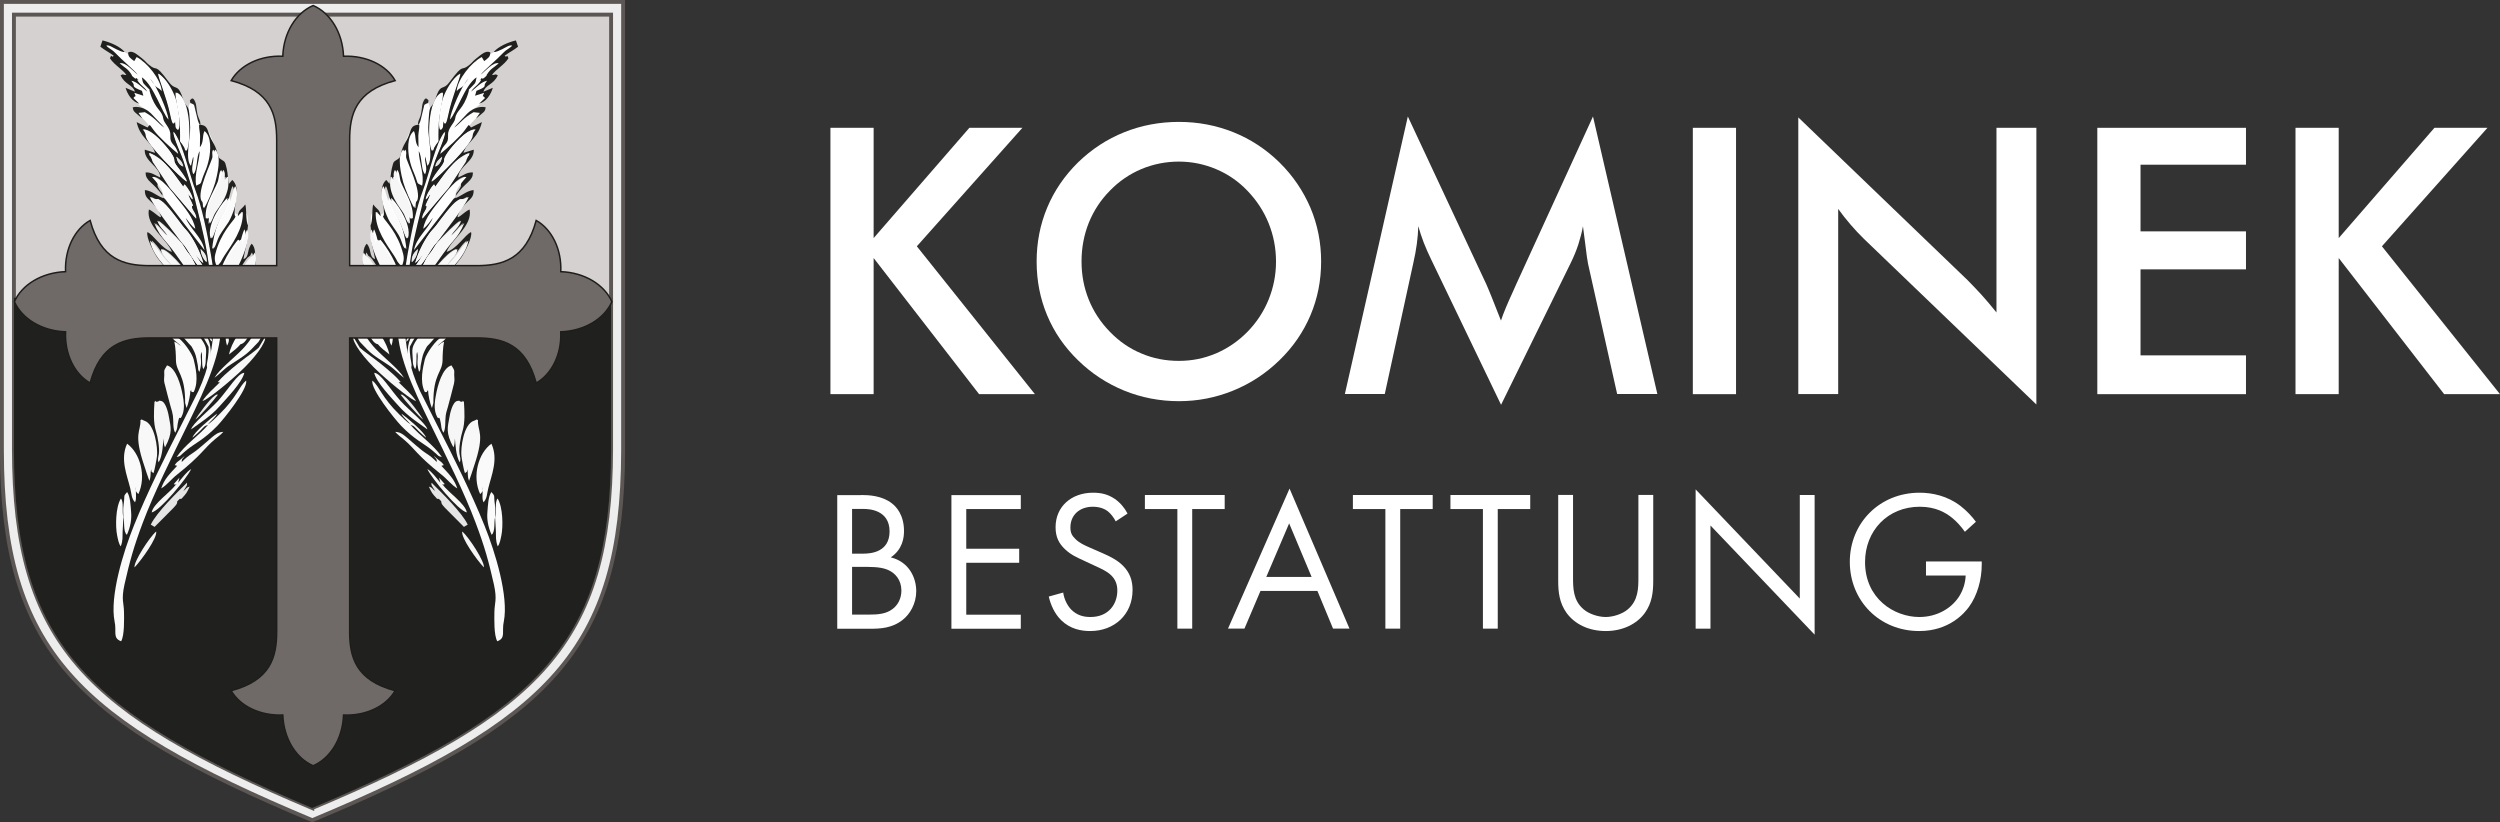
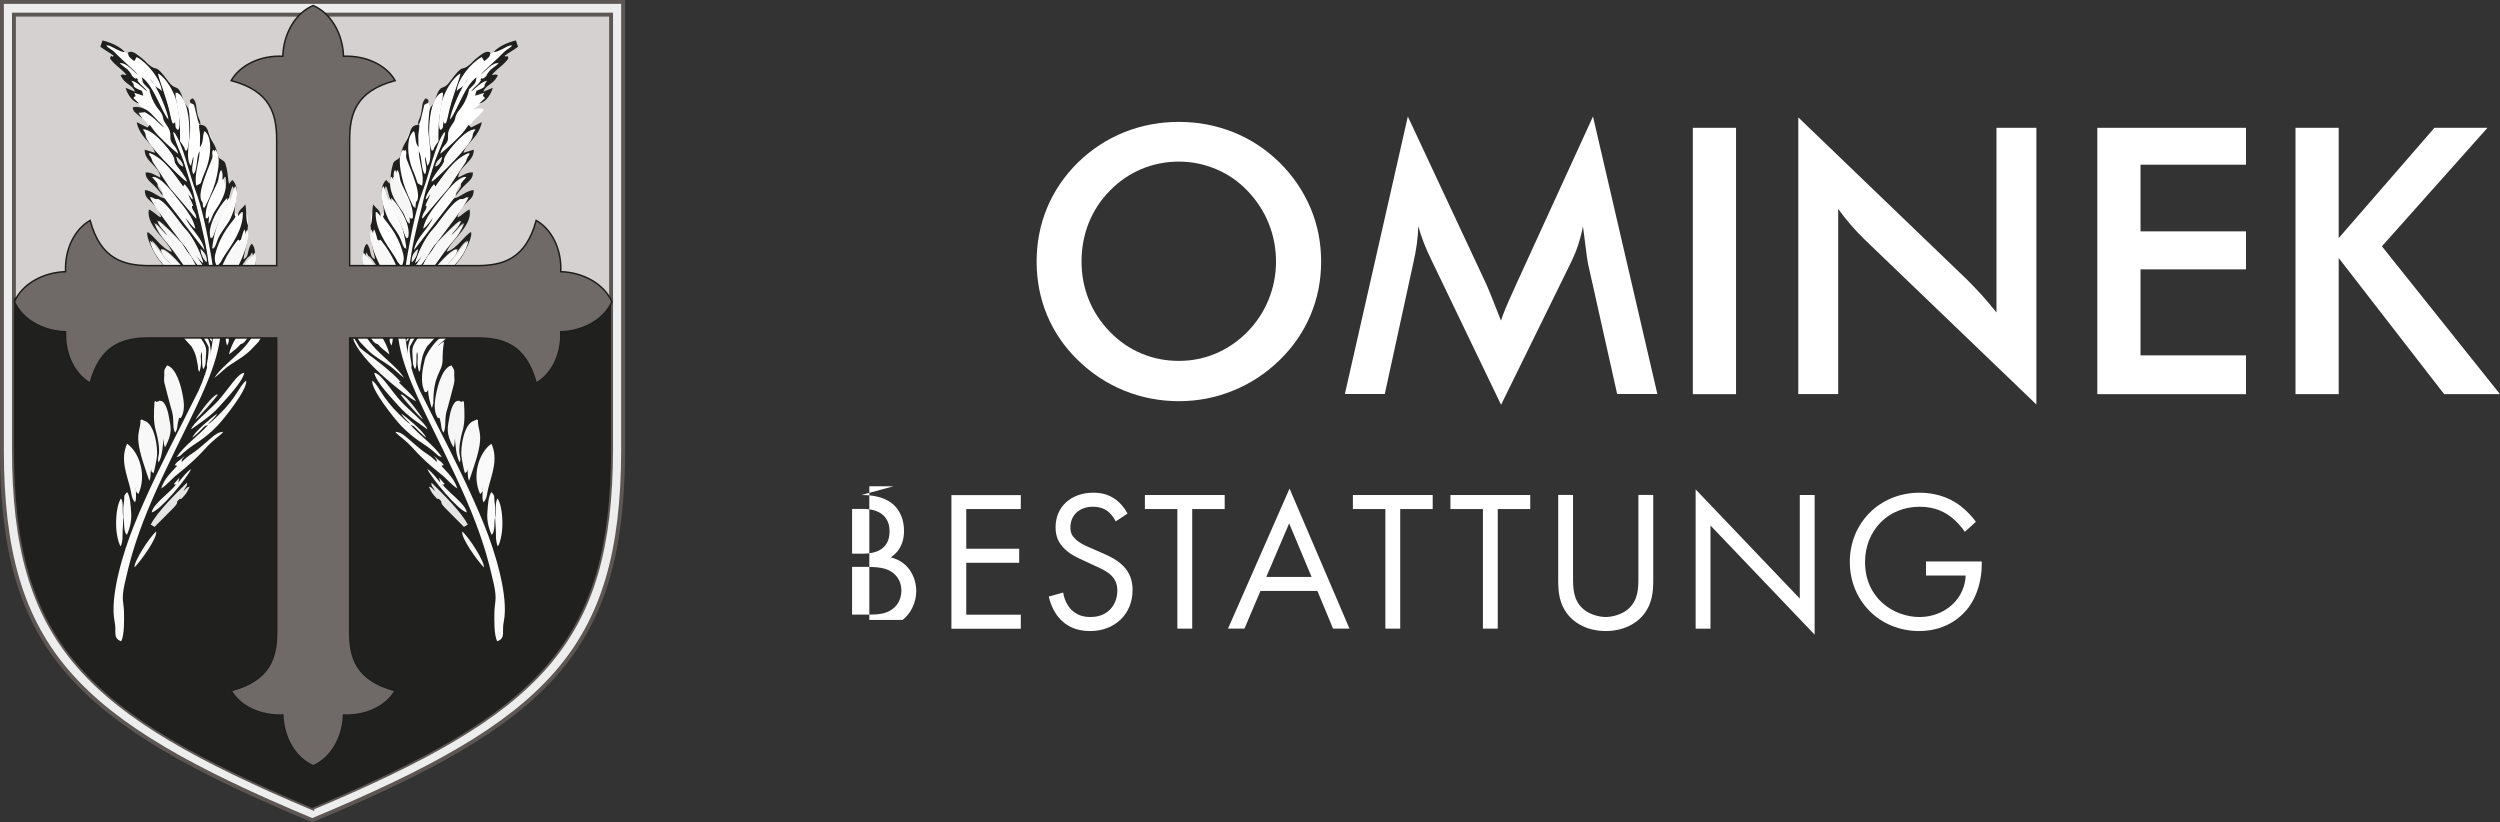
<svg xmlns="http://www.w3.org/2000/svg" id="Ebene_2" data-name="Ebene 2" viewBox="0 0 249.39 82.03">
  <rect x="0" y="0" width="249.39" height="82.03" fill="#333333" stroke="none" />
  <defs>
    <style>      .cls-1 {        fill: #ededed;      }      .cls-1, .cls-2 {        stroke: #5c5754;        stroke-miterlimit: 22.93;        stroke-width: .39px;      }      .cls-1, .cls-2, .cls-3, .cls-4, .cls-5, .cls-6, .cls-7, .cls-8, .cls-9, .cls-10, .cls-11, .cls-12, .cls-13, .cls-14, .cls-15, .cls-16 {        fill-rule: evenodd;      }      .cls-2 {        fill: #d4d1d0;      }      .cls-3 {        fill: #6f6a67;        stroke: #1d1d1b;        stroke-miterlimit: 10;        stroke-width: .15px;      }      .cls-4 {        fill: #009640;      }      .cls-4, .cls-5, .cls-6, .cls-7, .cls-8, .cls-9, .cls-10, .cls-11, .cls-12, .cls-13, .cls-14, .cls-15, .cls-16, .cls-17 {        stroke-width: 0px;      }      .cls-5 {        fill: #242422;      }      .cls-6 {        fill: #20201f;      }      .cls-7 {        fill: #272726;      }      .cls-8 {        fill: #fafafa;      }      .cls-9 {        fill: #fbfbfb;      }      .cls-10 {        fill: #e5e5e5;      }      .cls-11, .cls-17 {        fill: #fff;      }      .cls-12 {        fill: #efeeee;      }      .cls-13 {        fill: #fdfdfd;      }      .cls-14 {        fill: #ebebeb;      }      .cls-15 {        fill: #f8f8f8;      }      .cls-16 {        fill: #f6f6f6;      }    </style>
  </defs>
  <g id="Ebene_1-2" data-name="Ebene 1">
    <g>
      <path class="cls-1" d="M31.15,81.82c23.49-9.8,30.96-16.91,31.01-36.84V.19H.19v44.76c.02,19.96,7.52,27.06,30.96,36.87h0Z" />
      <path class="cls-4" d="M31.15,80.6c22.58-9.51,29.76-16.41,29.81-35.74V1.46H1.39v43.38c.02,19.36,7.23,26.25,29.76,35.77h0Z" />
      <path class="cls-2" d="M31.15,80.6c22.58-9.51,29.76-16.41,29.81-35.74V1.46H1.39v43.38c.02,19.36,7.23,26.25,29.76,35.77h0Z" />
      <path class="cls-6" d="M31.15,80.6c22.58-9.51,29.76-16.41,29.81-35.74v-15.15H1.39v15.13c.02,19.36,7.23,26.25,29.76,35.77h0Z" />
      <path class="cls-11" d="M11.59,5.66c-.41-.4-.82-.8-1.24-1.2.19-.07.39-.13.58-.2.02.02.92.66,1.74,1.08.39.2.73.15,1.04.32.44.25.46.47.51.49.42.16.9.56,1.25.88.35.31,2.01,1.75,2.51,2.43.26.36.77,1.57.82,1.33.22-1.02.44-.58.57-.34.27.53.4,2.21.93,2.27.52.07.62.74,1,1.51.38.77,1.1,4.25,1.36,4.88.27.63.32,1.16.65,1.9.33.74.82.17.99.17.17,0,.45.02.41.86-.04.84-.68,3.25-.75,3.76-.07.51-1.86.61-2.26.85-.4.24-2.64-.36-2.64-.36,0,0-1.65-3.27-2.03-3.99-.38-.72-1.38-2.43-1.38-2.43.24,0,.48-.02.72-.03,0,0-.13-1.17-.8-1.56-.67-.4-.73-.96-.11-.57.63.39,1.62.89,1.26.17-.36-.72-.98-2.24-1.1-2.72-.12-.48-.31-1.03-.59-1.81-.28-.78.15-.48-.43-1.15-.58-.66-1.51-1.28-.97-1.37.55-.08,1.27.26.62-.09-.65-.35-1.93-2.05-1.07-1.59.86.45.08-.76-.39-.99-.47-.23.06-.85.06-.85-.31-.17-1-.67-1.19-1.13-.1-.26.1-.39-.07-.53h0Z" />
      <path class="cls-6" d="M15.59,53.02c-.64.55-2.2,3.03-2.12,3.58.65-.69,2.24-2.96,2.12-3.58h0ZM15.41,52.55c.62-.63,1.23-1.26,1.83-1.89.34-.36.38-.42.38-.66.08-.08.16-.17.24-.25.13,0,0,.03.17,0,.5-.55.52-.59.81-1.22-.38.11-.23.17-.61.45.39-.64.38-.52.36-.84-.94.97-2.94,2.96-3.51,4.19.01.01.02.01.04.02.1.07.19.13.3.19h0ZM19.01,46.79c-.42.25-.89.92-1.26,1.37.04-.17.09-.34.13-.51-.18.21-.36.42-.53.62.1.14,0,.03.11.06.34.1-.14-.17.09,0-.6.82-2.21,1.94-2.36,2.79.81-.17,3.46-3.47,3.83-4.33h0ZM17.67,46.46c-.77.85-1.25,1.34-1.55,2.25.49-.26,1.05-.99,1.5-1.35,2.46-2.03,2.55-2.57,3.7-3.55.28-.25.54-.44.81-.74-.63.02-.9.39-1.96,1.32-.38.32-.6.54-.96.78-.43.28-.74.55-1.09.91,0-.39.12-.31.29-.61-.15.14-.29.27-.44.39-.27.23-.29.18-.52.52.07.02.15.05.22.07h0ZM24.38,37.99c-.7.58-.87,1.63-2.63,3.39-.31.3-.75.77-1.09.99.29-.36.85-.84.89-1.08-.51.39-2.25,1.86-2.37,2.39.19-.17.5-.45.73-.67.53-.56.35-.45.78-.61-.86,1.03-2.25,2-3.05,3.21.44-.1.28-.13,1-.72.78-.66,1.62-1,2.92-2.38.72-.78,2.95-3.66,2.83-4.5h0ZM25.1,24.31c.45.39.34,1.29.37,1.76.19-.06-.64,2.33.24,2.21-.43.9-.66,0-1.94,1.86-.6.88-1.52,2.93-1.02,4.34.54-1.02-.5-.55.84-2.75.18-.28.09-.21.31-.34-.11.33-.39.81-.53,1.09-.12.26-.24.51-.37.77-.13.69-.06.17.06.44.33-.75.45-.96,1-1.49,1.2-1.14,1.4-1.28,2.01-2.92.22-.59.62-.19.28,1.61.28.29.58.28.49.77-.04.28-.24.29-.33.86.19.41.53.53.41,1.01-.09.34-1.43,2.02-1.97,3.18.18.62.23.32-.11,1.24-.23.61-.28.87-.64,1.53-.63,1.14-1.56,1.97-2.09,2.85,1.94.32.06,1.1-.77,1.91-1.39,1.31-1.45,1.58-2.51,3.24.73-.11.55-.59,1.2-.42-.41,1.66-2.65,3.89-3.1,4.51-.54.73-.84,1.58-1.2,2.33-1.58,3.19-2.79,3.44-2.78,6.87,0,1.29,0,2.58.02,3.87-.55.43-1.39.56-1.95.68-.25-1.1-.49-2.07-.29-3.29.1-.59.08-.67.07-1.23,0-.4.09-.72.03-1.13-.05-.75-.1-1.51-.13-2.27.01-.47.15-.81.15-1.24.02-.87-.23-1.36-.14-2.23.06-.58.23-.66.48-1.28.21-.52.21-.82.29-1.29.14-.8.5-1.65.85-2.6.16-.42.2-.83.17-1.15-.03-.21-.17-.86-.29-1,.18-1.76-.3-1.41.96-2.94.76-.67.56-1.41,1.01-2.21.43-.07,1.15.42,1.13-.77,0-.47.16-1.16.68-1.62.36.23.04.37.59.65.04-.4-.15-1.53-.31-1.67,0,0-.5-1.35,1.05-2.34.56-.93-.52-2.01-.31-2.51.51-.08.53.28.98.23-.21-.53-.59-.9-.88-1.35-.35-.55-.84-.77-.88-1.46.78,0,1.34.56,2.11.86-.23-.53-1.01-1.26-1.37-1.89-.3-.5-.61-1.01-.92-1.51-.23-.32-.23-.26-.2-.66.53.19,1.07.38,1.6.56-.13-.39-1.3-1.63-1.73-2.24-.36-.5-1.19-2.11-1.01-2.59.62.28,1.38,1.65,2.44,1.98-.46-1.23-2.61-2.59-2.3-4.23.55.18,1.63,1.47,1.02.24-.23-.47-.13-.24-.5-.69-.52-.61-.94-.69-.92-1.49.57.05,1.01.41,1.51.67.48.26.15-.05.49.2,1.33,1.71,2.65,3.42,3.95,5.12-.22-1.26-1.45-2.13-1.88-3.22.22.29.61.86.96,1.09-.18-1.12-1.11-2.15-1.74-2.96-.32-.4-1.82-2.47-2.57-2.19,1.04,1.13.19.42.75,1.27.26.39.25.21.29.58-.86-1.32-1.73-1.45-1.68-2.32.62-.02.88.26,1.46.51-.05-1.13-1.63-1.61-1.55-2.78.34.11.68.21,1.03.32-.2-.61-.56-.93-.99-1.43-.42-.48-.7-.97-.85-1.64.36.18.72.36,1.08.54.05-.06.09-.11.14-.17.13-.09.01-.21.47.42.44.62,1.88,1.93,2.46,2.38-.26-1.08-.84-.82-.79-1.86.04-.74-.64-1.18-.71-1.67-.12-.86-.79-.85-1.31-2.57-.16-.54.12-.1-.25-.51-.4-.44-.46-.31-.57-1.03,1.18.79,2.03,3.6,2.66,4.22-.06-.74-1.16-3.4-1.85-4.09.12.14.46.66.51.71.26.29.39.2.66.55-.05-1.15-1.47-2.89-2.5-3.41-.07.12-.13.23-.2.34,0,.01-.02.04-.04.07-.41-.32-.61-.42-.61-.87.44-.24.9.21,1.42.62.32.25.35.36.64.6.96.81.47-.33,2.01,1.74.62.84.83.2,1.24,1.21.12.29.14.43.27.72.43.95.49,0,.61,2.57.04.91-.55,3.22.08,3.86.07-.31.15-.62.22-.93.13.45-.3,1.16.02,1.76.43-.39.27-1.78.63-2.3-.04,1.14-.58,2.34-.34,3.44.68-.33.31-.09.85-1.35.18-.4.31-.81.42-1.32.16-.79.27-2.23-.45-2.78-.25.49-.04,1.1-.46,1.62-.01-.4.03-.72.02-1.13-.01-.4-.12-.73-.1-1.12.96.03.78.59,1.2,1.42.16.31.33.55.46.89.14.35.2.7.32.99.59.48.57.17.78,1.09.11.47.13,1.2.22,1.51.11-.13.22-.26.33-.39.86.78.22,2.29.23,3.25,0,.65.2.15.03.53-.13.29-1.44,1.5-1.96,3.65-.08.33-.05.63.04.89.04.12.08.23.12.35.14-.17.28-.34.41-.51.11-.21.21-.4.34-.6.74-1.12,1.92-2.65,1.84-4.36-.3.01-.08-.01-.24.13-.07.08-.13.15-.2.23-.01.01-.03.04-.06.06.08-.72.42-.68.74-1.18.16.39.03,1.62.28,2.12-.1.5.02,1.1-.11,1.73-.11.53-.25,1.02-.34,1.61.64-.23.29-.97.84-1.56h0ZM24.22,37.2c-.62.03-1.5,1.6-2.55,2.81-.78.88-2.51,2.3-2.6,2.83.92-.68,1.89-1.31,2.75-2.31.65-.77,2.17-2.36,2.4-3.32h0ZM21.68,39.36c-.33.07.05-.14-.34.13-.49.34-1.59,1.89-1.86,2.36.39-.25,1.83-1.97,2.2-2.49h0ZM26.24,33.54c-.21.36-.41.76-.63,1.13-.47.43-.81.66-1.28,1.02-.44.33-.93.75-1.32,1.08-.46.4-.91.8-1.35,1.33.01,0,.02,0,.04.01.01,0,.03.01.03.01.27.1-.01-.18.1.04-.53.55-1.21,1.13-1.66,1.84.37-.08,2.01-1.38,3.54-2.83,1.5-1.42,2.64-3.02,2.53-3.64h0ZM25.48,32.58c.12-.56.44-.55.66-1.04-.32.01-.92.3-1.15.44-1.04.61-1.99,2.27-2.21,3.39.43-.34.86-.67,1.11-1.02.7-.13.93-1.66,1.58-1.76h0ZM25.48,32.58c-.14.47-.61,1.39-1.37,2.22-.96,1.05-2.2,1.98-2.74,2.89.55-.42.94-.9,1.52-1.29,1.46-.99,1.59-1.02,2.72-2.3.37-.61.42-.94.48-1.85-.43.11.02-.04-.27.18-.17.13,0,.13-.33.15h0ZM12.48,51.61c-.15-.61.09-1.52-.21-1.88-.53.89-.57,2.8-.42,3.66.07.37.14.88.33,1.11.23-.63.17-.96.19-1.46.03-.48.06-.96.1-1.43h0ZM12.48,51.61c.12.33-.06,1.46.31,1.74.37-.83.49-1.57.44-2.26-.05-.67-.04-1.54-.35-2.01-.41.48-.19.23-.36,1.27-.07.48-.04.78-.04,1.26h0ZM22.66,30.35c-.24.5-.4.98-.34,1.72.52-.9,1.05-1.8,1.58-2.71.35-.5,1.78-3.08,1.24-4.18-.34.49.05.13-.43.51-.3.23-1.62,2.59-1.88,3.06-.39.7-.26.87-.47,1.59.24.21.09-.21.3,0h0ZM24.39,22.88c-.15.21-.36,1.04-.43,1.4-.08-.29.03-.24-.21-.37-.44.5-2.07,2.79-1.7,3.79.31-.2.44-.8.72-1.01-.26.7-1.1,1.77-.88,2.75.29-.12.48-.76.82-1.29.26-.39.57-.97.8-1.46.3-.63,1.32-2.89.88-3.81h0ZM23.21,18.57c-.24.25-.35,1.72-1.09,2.97-.52.9-.81,1.94-.96,3.28.29-.2.31-.78.65-1.4.27-.47.53-.82.8-1.27.34-.57,1.13-2.7.6-3.58h0ZM22.7,19.75c-.25.07-2.18,2.56-1.69,4.03.22-.15.41-1.21.85-1.96.29-.49.77-1.46.84-2.08h0ZM20.45,28.33c.1.04.19.09.29.12-.05-.48-.04-.45-.37-.69.03.19.06.38.08.56h0ZM20.86,21.47c-.02.29-.04.57-.06.85.28-.32.3-.63.48-.99.33-.66,1.55-1.96,1.22-3.67-.16-.1-.13.23-.32.27.01-.36.09-.64-.11-.98-.25.26-.22.86-.36,1.21-.46,1.12-1.28,2.22-1.19,3.6.3.04.04.11.24-.08.13-.12.03-.1.1-.21h0ZM19.99,24.84c.07.54.23.94.6,1.31-.02-.61-.12-.83-.6-1.31h0ZM12.94,44.27c-.71,1.56-.04,3.15.23,4.44.13.57.08,1,.44,1.41.19-.44.05-.84.12-1.56-.04.36-.08.48.21.74.82-1.78.23-4.09-.99-5.03h0ZM20.26,20.77c.31-.51.85-1.89,1.03-2.55.17-.66.64-2.66-.03-3.29-.17.32-.04.42-.07.74-.03.39-1.6,3.45-1.09,4.36.09.17.06-.06.13.28.01.08.02.34.03.47h0ZM15.63,40.08c-.07,1.01-.16,2.05.11,2.97.14.48.32,1.7.23,2.21-.07.37-.15.59-.03.85.39-.64.44-1.87.5-2.38.01.27,0,.65.13.89.8-1.51.55-2.07.43-2.93-.05-.42-.29-1.61-.73-1.7-.39-.08-.04.02-.44.08-.18.02.07-.23-.19,0h0ZM14.24,41.92c.03,1.16-.73,1.26.31,4.6.14.48.29.97.45,1.45.22-.61.05-.75.21-1.16,0,.35-.03.18.19.39.11-.27.32-1.35.36-1.71.1-.81-.16-3.22-1.14-3.52-.27-.09-.2-.19-.38-.05h0ZM16.85,36.44c-.37.61-.25.55-.27.97-.02.47-.06.39,0,.83.17.79.36,1.58.55,2.37.08.29.15.55.18.85.06.47-.04,1.31.2,1.69.24-.43.18-.56.26-.97.23-1.1.15.01.47-.86.24-.64.13-1.43.04-1.89-.15-.96-.59-2.76-1.45-3h0ZM17.57,34.08c.13.54.15,1.44.14,1.82-.01,1.29.87,1.32.81,4.3.04.17.08.34.13.5.21-.45.4-1.41.39-1.72.33-.05-.18.16.31.13.54-1.1.2-2.51.05-3.26-.11-.55-1.04-1.98-1.67-2.28-.17-.02-.34-.06-.5-.09.29.54.65.64.98,1.04-.37-.25-.2-.25-.64-.44h0ZM17.58,15.63c.12.53.29.81.67.98-.14-.56-.33-.65-.67-.98h0ZM16.6,30.87c.11.48,0,.23.68.76.03.26.13-.18-.06.06-.1.12-.07-.06-.16.23.38.35.68.9,1.02,1.3.45.53.75.93,1.14,1.34.22.42.39.75.47,1.22.04.25.07.42.11.66.05.29-.03.47.15.66.33-1.16.01-1.24.21-2,.09.31.03.47.05.92.02.34-.02.56.11.82.21-.36.22-.64.24-.93.06-1.17.27-1.16-.77-2.59-.51-.67-2.2-2.52-3.18-2.44h0ZM17.52,9.23c-.09.36.36,2.18.4,2.95.16,2.77-.21,1.37.45,2.52.09.15,0,.11.15.35.44-.69.42-5.23-1.01-5.83h0ZM17.29,13.15c-.01.54.8,2.26,1.02,2.91.31,1,.62,2,.94,3,.51,2.21,1.1,4.21,1.44,6.38.74,4.63,1.22,8.95-.88,13.57-.58,1.15-1.09,2.22-1.68,3.4-1.59,3.13-3.4,6.86-4.65,9.99-1.09,2.72-2.42,7.12-1.99,9.59.2,1.02-.25,1.65.59,1.98.34-.56.32-2.29.32-2.92,0-.92-.26-1.2.09-2.75.5-2.21.93-3.75,1.84-6.17,1.09-2.92,2.81-6.42,4.51-9.97,1.69-3.52,3.36-7.09,3.14-10.12-.48-3.38-1.33-9.8-2.54-13.01-.6-1.58-1.26-4.74-2.15-5.88h0ZM16.32,27.76c.22.62.9.7,2.24,2.44.04.06.07.1.11.15-.48-.61-1.15-1.46-1.99-1.88.32,1.56,2.71,3.62,3.57,5.01.23.37.38.69.6,1.1.03.3-.02.78-.08,1.14-.06.39-.22.85,0,1.05.4-.58.33-2.27.05-2.9-.14-.31-.19-.44-.33-.67-.4-.68-.79-1.37-1.2-2.05.53.56.87,1.26,1.2,1.84.1.18.09.14.22.35.27.45.16.51.48.75-.14-.89-1.4-3.15-1.77-3.71-.57-.85-2.11-2.68-3.11-2.63h0ZM20.45,28.33s-.06-.06-.04-.07c-.42-.82-.83-1.65-1.25-2.48-.19-.36-.37-.5-.58-.82-.15-.24-.33-.55-.51-.77-.46-.55-1.75-1.88-2.26-2.18.25.74.69.95.98,1.51-.35-.2-.65-.7-1.28-1.28.09.2.17.39.25.58.38.74.67,1.03,1.12,1.58.66.81,2.32,3.25,2.86,4.22.36.53.71,1.07,1.06,1.6.17.24.18.32.33.5-.04-.33-.25-.45-.38-1,.24.2.15.21.39.39-.32-1.19-.61-1.13-.7-1.78h0ZM15.14,23.98c.3,1.83,2.34,3.4,3.38,4.8.72.97,1.8,2.6,2.27,3.7.21.48.46.97.82,1.27-.06-.7-.96-1.84-1.19-2.68.11.2.21.42.32.62.25.48.15.41.49.59-.25-1.05-1.4-3.3-1.92-4.17-.29-.49-2.17-3.02-3.1-3.26-.03.59.73,1.16,1.02,1.64-1.1-1.04-1.27-1.8-2.1-2.51h0ZM15.08,19.64c.23.75,2.12,3.25,2.7,4.04.92,1.26.3.19,1.39,1.99.26.43,1.14,1.62,1.5,1.89-.04-.68-.84-1.48-1.18-2.23.21.33.41.61.77.9-.3-1.02-.78-2.04-1.38-2.89-.21-.31-.49-.56-.7-.85-.49-.66-1.53-2.1-2.08-2.45-.49-.32-.23-.1-.47-.17-.44-.1-.1-.04-.56-.23h0ZM15.77,7.34c.01.4.86,2.4,1.2,4.06.32,1.52.35.7.49.68.08.59-.03.6.25.88.3-.39-.07-2.55-.28-3.14-.3-.86-.9-1.96-1.66-2.48h0ZM14.94,15.26c.19.66,0-.09.32.69.06.13-.03-.02.09.24.55.85,1.09,1.7,1.64,2.56.86,1.02,1.72,2.05,2.56,3.06-.01-.59-.46-.84-.44-1.21,0-.13.24.14-.06-.49-.16-.32-.18-.34-.31-.76.35.34.14.24.46.55-.03-.39-.47-1.15-.81-1.5-.03.07-.07.14-.1.2,0,0,0,.03,0,.03,0,0,0,.02,0,.03-.69-.93-1.84-2.84-3.34-3.39h0ZM14.34,12.91s.01.05.05.08c.01,0,.23.27.23.53,0,.85,3.41,4.22,3.99,4.6-.1-.4-.59-1.02-.91-1.46-.63-.85-.01-.47-.68-1.46-.44-.65-1.84-2.3-2.67-2.29h0Z" />
      <path class="cls-9" d="M17.33,13.15c.92,1.14,1.57,4.3,2.18,5.88,1.23,3.21,2.04,9.63,2.51,13.01.2,3.03-1.49,6.61-3.2,10.12-1.73,3.54-3.47,7.04-4.57,9.97-.91,2.41-1.33,3.95-1.83,6.17-.34,1.56-.06,1.83-.05,2.75.01.63.06,2.35-.29,2.92-.88-.33-.42-.96-.65-1.98-.49-2.48.84-6.87,1.94-9.59,1.26-3.13,3.1-6.86,4.71-9.99.6-1.18,1.11-2.24,1.71-3.4,2.13-4.62,1.68-8.94.96-13.57-.33-2.17-.93-4.17-1.44-6.38-.32-1-.63-2-.95-3-.21-.65-1.05-2.37-1.03-2.91h0Z" />
      <path class="cls-9" d="M23.85,31.39c-.23.12-.14.06-.32.34-1.39,2.21-.31,1.73-.88,2.75-.5-1.41.46-3.46,1.08-4.34,1.33-1.86,1.56-.96,2-1.86.58-.84.35.99.35.99-.64,1.64-.84,1.78-2.07,2.92-.57.53-.69.74-1.03,1.49-.12-.27-.2.25-.06-.44.13-.25.25-.51.38-.77.14-.28.44-.76.55-1.09h0Z" />
      <path class="cls-15" d="M14.95,23.98c.86.72,1.03,1.48,2.17,2.51-.3-.47-1.08-1.05-1.05-1.64.97.24,2.91,2.77,3.21,3.26.53.87,1.71,3.11,1.96,4.17-.35-.18-.25-.12-.5-.59-.11-.21-.21-.43-.33-.62.23.84,1.16,1.98,1.21,2.68-.38-.29-.63-.78-.84-1.27-.49-1.09-1.6-2.73-2.34-3.7-1.07-1.4-3.19-2.97-3.48-4.8h0Z" />
      <path class="cls-9" d="M18.46,30.2c-1.39-1.75-2.09-1.82-2.32-2.44,1.05-.06,2.64,1.78,3.23,2.63.39.56,1.68,2.82,1.81,3.71-.32-.24-.21-.3-.49-.75-.13-.21-.12-.17-.22-.35-.34-.58-.69-1.29-1.24-1.84.41.69.82,1.37,1.23,2.05.15.24.19.36.33.67.29.63.39,2.32-.03,2.9-.24-.2-.08-.66-.02-1.05.05-.36.1-.84.07-1.14-.23-.41-.38-.73-.62-1.1-.88-1.39-3.36-3.44-3.68-5.01.88.41,1.57,1.27,2.06,1.88-.04-.05-.08-.1-.12-.15h0Z" />
-       <path class="cls-9" d="M17.39,34.08c.46.2.28.19.66.44-.34-.4-.72-.5-1.01-1.04.17.03.35.06.53.09.65.3,1.62,1.73,1.75,2.28.17.75.55,2.16,0,3.26-.51.03.02-.18-.33-.13.01.31-.17,1.27-.38,1.72-.05-.17-.09-.33-.14-.5.01-2.97-.91-3.01-.92-4.3,0-.38-.03-1.28-.16-1.82h0Z" />
      <path class="cls-15" d="M20.47,28.33c.08.66.38.59.71,1.78-.26-.18-.16-.19-.41-.39.14.55.35.67.39,1-.15-.18-.16-.26-.33-.5-.36-.53-.73-1.07-1.09-1.6-.56-.97-2.27-3.41-2.95-4.22-.46-.55-.76-.84-1.15-1.58-.09-.19-.17-.38-.26-.58.65.58.96,1.08,1.32,1.28-.31-.56-.76-.78-1.01-1.51.53.31,1.86,1.63,2.34,2.18.19.22.37.53.53.77.21.32.4.47.6.82.43.83.86,1.65,1.28,2.48-.02,0,.03.05.04.07h0Z" />
      <path class="cls-15" d="M17.73,23.68c-.6-.8-2.55-3.3-2.78-4.04.48.2.12.13.58.23.25.06-.02-.16.49.17.57.36,1.64,1.79,2.15,2.45.21.28.51.54.72.85.61.86,1.1,1.88,1.4,2.89-.38-.29-.58-.56-.8-.9.34.75,1.18,1.55,1.21,2.23-.37-.27-1.28-1.45-1.55-1.89-1.12-1.8-.49-.73-1.43-1.99h0Z" />
      <path class="cls-9" d="M17.05,31.69c.2-.23.1.2.06-.06-.7-.53-.6-.28-.7-.76,1.03-.08,2.78,1.77,3.3,2.44,1.08,1.43.85,1.42.81,2.59,0,.28-.01.57-.23.93-.14-.26-.11-.48-.13-.82-.03-.45.03-.61-.07-.92-.19.77.14.85-.19,2-.2-.2-.11-.37-.17-.66-.04-.25-.08-.41-.13-.66-.09-.47-.26-.8-.5-1.22-.4-.4-.72-.8-1.18-1.34-.35-.4-.65-.95-1.05-1.3.1-.28.06-.1.17-.23h0Z" />
      <path class="cls-15" d="M16.41,38.25c-.08-.45-.03-.37-.02-.83.01-.43-.11-.37.27-.97.91.23,1.4,2.04,1.57,3,.09.47.22,1.25-.02,1.89-.32.87-.25-.24-.47.86-.08.41-.01.54-.26.97-.26-.38-.16-1.22-.23-1.69-.04-.3-.12-.56-.21-.85-.22-.79-.42-1.58-.62-2.37h0Z" />
      <path class="cls-15" d="M22.76,30.35c-.21-.21-.07.21-.32,0,.23-.72.1-.88.51-1.59.28-.48,1.7-2.83,2.01-3.06.51-.39.1-.02.46-.51.55,1.1-.98,3.68-1.35,4.18-.57.91-1.13,1.81-1.69,2.71-.05-.74.11-1.23.38-1.72h0Z" />
      <path class="cls-15" d="M14,41.92c.19-.14.12-.04.4.05,1.04.31,1.35,2.71,1.26,3.52-.04.36-.24,1.44-.35,1.71-.24-.21-.21-.04-.21-.39-.16.41.02.55-.2,1.16-.17-.48-.34-.96-.49-1.45-1.14-3.34-.35-3.44-.4-4.6h0Z" />
      <path class="cls-15" d="M15.17,15.95c-.32-.78-.13-.03-.32-.69,1.56.55,2.74,2.46,3.45,3.39,0-.01,0-.02,0-.03,0,0,0-.02,0-.03.04-.06.08-.13.11-.2.35.35.8,1.11.83,1.5-.33-.3-.1-.21-.47-.55.13.42.16.43.32.76.31.63.07.36.06.49-.03.37.43.63.44,1.21-.88-1.02-1.76-2.04-2.65-3.06-.56-.85-1.12-1.7-1.69-2.56-.13-.26-.04-.1-.09-.24h0Z" />
      <path class="cls-15" d="M24.66,22.88c.45.91-.64,3.17-.96,3.81-.25.49-.58,1.07-.85,1.46-.37.53-.56,1.17-.87,1.29-.22-.97.67-2.04.95-2.75-.29.21-.44.81-.76,1.01-.38-.99,1.36-3.28,1.82-3.79.25.13.14.08.22.37.07-.36.3-1.19.46-1.4h0Z" />
      <path class="cls-16" d="M15.42,40.08c.26-.24,0,.02.2,0,.42-.05.05-.16.46-.08.47.09.73,1.27.79,1.7.14.86.41,1.42-.41,2.93-.13-.24-.13-.62-.15-.89-.05.51-.09,1.74-.48,2.38-.13-.26-.04-.48.02-.85.09-.51-.12-1.73-.28-2.21-.29-.92-.22-1.96-.16-2.97h0Z" />
      <path class="cls-8" d="M12.99,48.7c-.31-1.29-1.03-2.88-.31-4.44,1.3.94,1.95,3.25,1.12,5.03-.3-.26-.27-.39-.23-.74-.06.72.09,1.12-.1,1.56-.38-.41-.33-.84-.48-1.41h0Z" />
      <path class="cls-8" d="M24.56,37.99c.14.84-2.15,3.72-2.89,4.5-1.34,1.38-2.21,1.72-3.02,2.38-.74.59-.57.63-1.03.72.82-1.21,2.26-2.18,3.14-3.21-.45.17-.26.06-.81.61-.23.23-.55.5-.75.67.12-.53,1.91-2,2.44-2.39-.04.25-.62.72-.92,1.08.36-.21.81-.69,1.13-.99,1.81-1.76,1.98-2.81,2.7-3.39h0Z" />
      <path class="cls-6" d="M10.22,4.03c.83.2,1.77.62,2.22,1.16-.24.02-.56-.15-.84-.28-.41-.2-.69-.43-.99-.37.13.19,0,.03.2.2.08.07.14.1.24.17.25.18.22.14.43.35.71.75,1.96,1.78,2.26,2.19-.42-.31-1.25-1.31-1.8-1.13.56.49.78.5,1.16,1.09.14.21-.07.04.19.27.49.45.17-.2.49.3.35.13-.49-.35.25.44.28.29.49.4.66.72-.47-.36-1-.98-1.59-1.09.04.07.19.27.21.31.12.23-.24.28.85.7.05.17.09.33.14.49-.3-.09-.6-.19-.9-.29.21.59.17.13-.09.52.2.19.39.38.59.57-.69-.18-1.19-.93-1.37-1.59.31.13.61.26.93.39-.18-.69-1.02-.7-1.43-1.64.33-.19.2,0,.58-.04-.42-.58-1.18-.96-1.64-1.65.21-.57.11.06.38-.26-.37-.28-.91-.56-1.34-.9.07-.2.14-.4.21-.61h0Z" />
-       <path class="cls-15" d="M26.47,33.54c.11.62-1.07,2.22-2.62,3.64-1.58,1.45-3.27,2.75-3.66,2.83.46-.7,1.16-1.29,1.71-1.84-.12-.22.18.05-.1-.04,0,0-.02,0-.03-.01-.02,0-.03,0-.04-.01.45-.53.92-.93,1.39-1.33.4-.34.91-.75,1.36-1.08.48-.36.84-.59,1.33-1.02.23-.37.45-.77.67-1.13h0Z" />
      <path class="cls-9" d="M14.53,13.52c0-.26-.22-.53-.23-.53-.04-.02-.04-.05-.05-.08.87,0,2.31,1.64,2.77,2.29.7.99.05.61.7,1.46.34.44.84,1.06.94,1.46-.6-.39-4.13-3.75-4.12-4.6h0Z" />
-       <path class="cls-16" d="M20.98,21.47c-.08.11.02.09-.11.21-.21.19.06.12-.25.08-.08-1.38.79-2.48,1.29-3.6.16-.35.13-.95.39-1.21.2.34.12.62.1.98.19-.04.17-.37.34-.27.33,1.71-.96,3.01-1.32,3.67-.19.36-.22.66-.51.99.02-.28.05-.56.08-.85h0Z" />
      <path class="cls-13" d="M20.36,20.77c-.01-.12-.01-.39-.03-.47-.06-.33-.04-.1-.13-.28-.53-.91,1.15-3.97,1.19-4.36.03-.31-.1-.41.08-.74.69.63.18,2.63,0,3.29-.19.66-.77,2.04-1.11,2.55h0Z" />
      <path class="cls-9" d="M25.67,32.58c.34-.02.17-.02.35-.15.31-.22-.16-.07.29-.18-.07.91-.12,1.24-.52,1.85-1.19,1.29-1.32,1.31-2.83,2.3-.6.39-1,.87-1.57,1.29.55-.91,1.83-1.85,2.83-2.89.79-.83,1.3-1.75,1.46-2.22h0Z" />
      <path class="cls-13" d="M18.01,12.18c-.03-.77-.48-2.6-.39-2.95,1.49.6,1.45,5.14.99,5.83-.15-.24-.07-.2-.16-.35-.68-1.15-.31.25-.44-2.52h0Z" />
      <path class="cls-15" d="M17.43,46.39c.24-.34.26-.29.54-.52.15-.12.3-.25.45-.39-.17.3-.3.21-.29.61.36-.37.68-.63,1.12-.91.38-.25.6-.46.99-.78,1.1-.93,1.38-1.3,2.04-1.32-.28.31-.55.5-.84.74-1.18.99-1.27,1.53-3.81,3.55-.47.36-1.04,1.08-1.55,1.35.3-.91.8-1.4,1.59-2.25-.08-.02-.15-.05-.23-.07h0Z" />
      <path class="cls-13" d="M15.81,7.34c.79.53,1.41,1.62,1.71,2.48.21.59.58,2.75.26,3.14-.28-.28-.18-.29-.25-.88-.14.02-.19.84-.5-.68-.34-1.67-1.2-3.66-1.21-4.06h0Z" />
      <path class="cls-9" d="M23.47,18.57c.54.88-.31,3.01-.67,3.58-.29.46-.57.8-.85,1.27-.37.62-.39,1.2-.7,1.4.16-1.34.48-2.38,1.04-3.28.79-1.26.93-2.73,1.18-2.97h0Z" />
      <path class="cls-9" d="M25.67,32.58c-.69.1-.94,1.64-1.68,1.76-.27.34-.71.68-1.15,1.02.23-1.12,1.24-2.78,2.33-3.39.24-.13.87-.42,1.21-.44-.24.5-.58.48-.71,1.04h0Z" />
      <path class="cls-9" d="M24.37,37.2c-.22.96-1.78,2.55-2.46,3.32-.89,1-1.9,1.63-2.84,2.31.08-.53,1.87-1.95,2.67-2.83,1.08-1.21,1.98-2.78,2.63-2.81h0Z" />
      <path class="cls-10" d="M15.08,52.36s-.03-.01-.04-.02c.58-1.23,2.63-3.21,3.61-4.19.03.32.03.2-.36.84.39-.29.23-.34.63-.45-.29.63-.31.67-.82,1.22-.19.02-.04,0-.17,0-.08.09-.16.17-.25.25,0,.23-.04.29-.38.66-.62.63-1.25,1.26-1.88,1.89-.11-.06-.21-.12-.32-.19h0Z" />
      <path class="cls-9" d="M12.31,51.61c-.01-.48-.05-.78.02-1.26.15-1.04-.07-.78.35-1.27.33.47.34,1.34.4,2.01.06.69-.05,1.43-.42,2.26-.39-.28-.22-1.41-.35-1.74h0Z" />
      <path class="cls-9" d="M12.31,51.61c-.03.48-.06.96-.08,1.43-.02.5.05.83-.18,1.46-.21-.23-.29-.74-.37-1.11-.17-.86-.16-2.78.38-3.66.32.36.08,1.27.25,1.88h0Z" />
      <path class="cls-15" d="M22.92,19.75c-.08.62-.6,1.59-.9,2.08-.47.75-.68,1.81-.91,1.96-.5-1.48,1.55-3.97,1.81-4.03h0Z" />
      <path class="cls-15" d="M19.07,46.79c-.38.86-3.09,4.16-3.94,4.33.14-.86,1.82-1.97,2.43-2.79-.25-.17.27.09-.1,0-.12-.03,0,.08-.11-.06.18-.2.37-.41.55-.62-.04.17-.09.34-.13.51.37-.45.86-1.12,1.3-1.37h0Z" />
      <path class="cls-16" d="M13.42,56.6c-.1-.55,1.5-3.03,2.16-3.58.14.62-1.49,2.89-2.16,3.58h0Z" />
      <path class="cls-5" d="M16.36,12.72c-.7-.53-.85-.92-1.91-1.53-.03,0-.09,0-.07.01-.19.02-.37.04-.56.06.13.19.26.38.39.57-.26-.2-.29-.25-.55-.46-.29-.25-.37-.28-.42-.66.35-.12,1.19-.03,1.82.6.38.4.76.8,1.14,1.2.12.14.08.09.17.21h0Z" />
      <path class="cls-12" d="M21.75,39.36c-.38.52-1.86,2.24-2.26,2.49.27-.47,1.41-2.02,1.91-2.36.4-.27,0-.06.35-.13h0Z" />
      <path class="cls-7" d="M20,12.47c-.17-.16-.02.07-.17-.2,0,0-.08-.22-.09-.24-.13-.52-.25-1.04-.38-1.57-.57-.37-.3.05-.42-.44.19-.21.32-.38.55.19.15.37.08.97.34,1.58.14.32.15.34.17.69h0Z" />
      <path class="cls-14" d="M20.03,24.84c.49.48.6.7.61,1.31-.38-.37-.54-.77-.61-1.31h0Z" />
      <path class="cls-10" d="M17.61,15.63c.35.33.55.42.69.98-.39-.17-.57-.45-.69-.98h0Z" />
      <path class="cls-14" d="M20.47,28.33c-.03-.18-.05-.37-.08-.56.35.23.34.2.38.69-.1-.04-.2-.08-.3-.12h0Z" />
      <path class="cls-11" d="M50.11,5.66c.41-.4.82-.8,1.24-1.2-.19-.07-.39-.13-.58-.2-.02.02-.92.66-1.74,1.08-.39.2-.73.15-1.04.32-.44.25-.46.47-.51.49-.42.16-.9.56-1.25.88-.35.31-2.01,1.75-2.51,2.43-.26.36-.77,1.57-.82,1.33-.22-1.02-.44-.58-.57-.34-.27.53-.4,2.21-.93,2.27-.52.07-.62.74-1,1.51-.38.77-1.09,4.25-1.36,4.88-.27.63-.32,1.16-.65,1.9-.33.74-.82.17-.99.17-.17,0-.45.02-.41.86.04.84.68,3.25.75,3.76.07.51,1.86.61,2.26.85.4.24,2.64-.36,2.64-.36,0,0,1.65-3.27,2.03-3.99.38-.72,1.38-2.43,1.38-2.43-.24,0-.48-.02-.72-.03,0,0,.13-1.17.8-1.56.67-.4.73-.96.11-.57-.63.39-1.62.89-1.26.17.36-.72.98-2.24,1.1-2.72.12-.48.31-1.03.59-1.81.28-.78-.15-.48.43-1.15.58-.66,1.51-1.28.97-1.37-.55-.08-1.27.26-.62-.09.65-.35,1.93-2.05,1.07-1.59-.86.45-.08-.76.39-.99.47-.23-.06-.85-.06-.85.31-.17,1-.67,1.19-1.13.1-.26-.1-.39.07-.53h0Z" />
      <path class="cls-6" d="M46.11,53.02c.64.55,2.2,3.03,2.12,3.58-.65-.69-2.24-2.96-2.12-3.58h0ZM46.29,52.55c-.62-.63-1.23-1.26-1.83-1.89-.34-.36-.38-.42-.38-.66-.08-.08-.16-.17-.24-.25-.13,0,0,.03-.17,0-.5-.55-.52-.59-.81-1.22.38.11.23.17.61.45-.39-.64-.38-.52-.36-.84.95.97,2.94,2.96,3.51,4.19-.01.01-.02.01-.04.02-.1.07-.19.13-.3.19h0ZM42.69,46.79c.42.25.89.92,1.26,1.37-.04-.17-.09-.34-.13-.51.18.21.36.42.53.62-.1.14,0,.03-.11.06-.34.1.14-.17-.09,0,.6.82,2.21,1.94,2.36,2.79-.81-.17-3.46-3.47-3.83-4.33h0ZM44.03,46.46c.77.85,1.25,1.34,1.55,2.25-.49-.26-1.05-.99-1.5-1.35-2.46-2.03-2.55-2.57-3.7-3.55-.28-.25-.54-.44-.81-.74.63.02.9.39,1.96,1.32.38.32.6.54.96.78.43.28.74.55,1.09.91,0-.39-.12-.31-.29-.61.15.14.29.27.44.39.27.23.29.18.52.52-.07.02-.15.05-.22.07h0ZM37.32,37.99c.7.58.87,1.63,2.63,3.39.31.3.75.77,1.09.99-.29-.36-.85-.84-.89-1.08.51.39,2.25,1.86,2.37,2.39-.19-.17-.5-.45-.73-.67-.53-.56-.35-.45-.78-.61.86,1.03,2.25,2,3.05,3.21-.44-.1-.28-.13-1-.72-.78-.66-1.62-1-2.92-2.38-.72-.78-2.95-3.66-2.83-4.5h0ZM36.6,24.31c-.45.39-.34,1.29-.37,1.76-.19-.06.64,2.33-.24,2.21.43.9.66,0,1.94,1.86.6.88,1.52,2.93,1.02,4.34-.54-1.02.5-.55-.84-2.75-.18-.28-.09-.21-.31-.34.11.33.39.81.53,1.09.12.26.24.51.37.77.13.69.06.17-.06.44-.33-.75-.45-.96-1-1.49-1.2-1.14-1.4-1.28-2.01-2.92-.22-.59-.62-.19-.28,1.61-.28.29-.58.28-.49.77.04.28.24.29.33.86-.19.41-.53.53-.41,1.01.09.34,1.43,2.02,1.97,3.18-.18.62-.23.32.11,1.24.23.61.28.87.64,1.53.63,1.14,1.56,1.97,2.09,2.85-1.94.32-.06,1.1.77,1.91,1.39,1.31,1.45,1.58,2.51,3.24-.73-.11-.55-.59-1.2-.42.41,1.66,2.65,3.89,3.1,4.51.54.73.84,1.58,1.2,2.33,1.58,3.19,2.79,3.44,2.78,6.87,0,1.29,0,2.58-.02,3.87.55.43,1.39.56,1.95.68.25-1.1.49-2.07.29-3.29-.1-.59-.08-.67-.07-1.23,0-.4-.09-.72-.03-1.13.05-.75.1-1.51.13-2.27-.01-.47-.15-.81-.15-1.24-.02-.87.23-1.36.14-2.23-.06-.58-.23-.66-.48-1.28-.21-.52-.21-.82-.29-1.29-.14-.8-.5-1.65-.85-2.6-.16-.42-.2-.83-.17-1.15.03-.21.17-.86.29-1-.18-1.76.3-1.41-.96-2.94-.76-.67-.56-1.41-1.01-2.21-.43-.07-1.15.42-1.13-.77,0-.47-.16-1.16-.68-1.62-.36.23-.04.37-.59.65-.04-.4.15-1.53.31-1.67,0,0,.5-1.35-1.05-2.34-.56-.93.52-2.01.31-2.51-.51-.08-.53.28-.98.23.21-.53.59-.9.88-1.35.35-.55.84-.77.88-1.46-.78,0-1.34.56-2.11.86.23-.53,1.01-1.26,1.37-1.89.3-.5.61-1.01.92-1.51.23-.32.23-.26.2-.66-.53.19-1.07.38-1.6.56.13-.39,1.3-1.63,1.73-2.24.36-.5,1.19-2.11,1.01-2.59-.62.28-1.38,1.65-2.44,1.98.46-1.23,2.61-2.59,2.3-4.23-.55.18-1.63,1.47-1.02.24.23-.47.13-.24.5-.69.52-.61.94-.69.92-1.49-.57.05-1.01.41-1.51.67-.48.26-.15-.05-.49.2-1.33,1.71-2.65,3.42-3.95,5.12.22-1.26,1.45-2.13,1.88-3.22-.22.29-.61.86-.96,1.09.18-1.12,1.11-2.15,1.74-2.96.32-.4,1.82-2.47,2.57-2.19-1.04,1.13-.19.42-.75,1.27-.26.39-.25.21-.29.58.86-1.32,1.73-1.45,1.68-2.32-.62-.02-.88.26-1.46.51.05-1.13,1.63-1.61,1.55-2.78-.34.11-.68.21-1.03.32.2-.61.56-.93.99-1.43.42-.48.7-.97.85-1.64-.36.18-.72.36-1.08.54-.05-.06-.09-.11-.14-.17-.13-.09-.01-.21-.47.42-.44.62-1.88,1.93-2.46,2.38.26-1.08.84-.82.78-1.86-.04-.74.64-1.18.71-1.67.12-.86.79-.85,1.31-2.57.16-.54-.12-.1.25-.51.4-.44.46-.31.57-1.03-1.18.79-2.03,3.6-2.66,4.22.06-.74,1.16-3.4,1.85-4.09-.12.14-.46.66-.51.71-.26.29-.39.2-.66.55.05-1.15,1.47-2.89,2.5-3.41.07.12.13.23.2.34,0,.01.02.04.04.07.41-.32.61-.42.61-.87-.44-.24-.9.21-1.42.62-.32.25-.35.36-.64.6-.96.81-.47-.33-2.01,1.74-.62.84-.83.2-1.24,1.21-.12.29-.14.43-.27.72-.43.95-.49,0-.61,2.57-.04.91.55,3.22-.08,3.86-.07-.31-.15-.62-.22-.93-.13.45.3,1.16-.02,1.76-.43-.39-.27-1.78-.63-2.3.04,1.14.58,2.34.34,3.44-.68-.33-.31-.09-.85-1.35-.18-.4-.31-.81-.42-1.32-.16-.79-.27-2.23.45-2.78.25.49.04,1.1.46,1.62.01-.4-.03-.72-.02-1.13.01-.4.12-.73.1-1.12-.96.03-.78.59-1.2,1.42-.16.31-.33.55-.46.89-.14.35-.2.7-.31.99-.59.48-.57.17-.78,1.09-.11.47-.13,1.2-.22,1.51-.11-.13-.22-.26-.33-.39-.86.78-.22,2.29-.23,3.25,0,.65-.2.15-.03.53.13.29,1.44,1.5,1.96,3.65.08.33.05.63-.04.89-.04.12-.08.23-.12.35-.14-.17-.28-.34-.41-.51-.11-.21-.21-.4-.34-.6-.74-1.12-1.92-2.65-1.84-4.36.3.01.08-.01.24.13.07.08.13.15.2.23.01.01.03.04.06.06-.08-.72-.42-.68-.74-1.18-.16.39-.03,1.62-.28,2.12.1.5-.02,1.1.11,1.73.11.53.25,1.02.34,1.61-.64-.23-.29-.97-.84-1.56h0ZM37.48,37.2c.62.03,1.5,1.6,2.55,2.81.78.88,2.51,2.3,2.6,2.83-.92-.68-1.89-1.31-2.75-2.31-.65-.77-2.17-2.36-2.4-3.32h0ZM40.02,39.36c.33.07-.05-.14.34.13.49.34,1.59,1.89,1.86,2.36-.39-.25-1.83-1.97-2.2-2.49h0ZM35.45,33.54c.21.36.41.76.63,1.13.47.43.81.66,1.28,1.02.44.33.93.75,1.32,1.08.46.4.92.8,1.35,1.33-.01,0-.02,0-.04.01-.01,0-.03.01-.03.01-.27.1.01-.18-.1.04.53.55,1.21,1.13,1.66,1.84-.37-.08-2.01-1.38-3.54-2.83-1.5-1.42-2.64-3.02-2.53-3.64h0ZM36.22,32.58c-.12-.56-.44-.55-.66-1.04.32.01.92.3,1.15.44,1.04.61,1.99,2.27,2.21,3.39-.43-.34-.86-.67-1.11-1.02-.7-.13-.93-1.66-1.58-1.76h0ZM36.22,32.58c.14.47.61,1.39,1.37,2.22.96,1.05,2.2,1.98,2.74,2.89-.55-.42-.95-.9-1.52-1.29-1.46-.99-1.58-1.02-2.72-2.3-.37-.61-.42-.94-.48-1.85.43.11-.02-.04.27.18.17.13,0,.13.33.15h0ZM49.22,51.61c.15-.61-.09-1.52.21-1.88.53.89.57,2.8.42,3.66-.07.37-.14.88-.33,1.11-.23-.63-.17-.96-.19-1.46-.03-.48-.06-.96-.1-1.43h0ZM49.22,51.61c-.12.33.06,1.46-.31,1.74-.37-.83-.49-1.57-.44-2.26.05-.67.04-1.54.35-2.01.41.48.19.23.36,1.27.07.48.04.78.04,1.26h0ZM39.04,30.35c.24.5.4.98.34,1.72-.52-.9-1.05-1.8-1.59-2.71-.35-.5-1.78-3.08-1.24-4.18.33.49-.05.13.43.51.3.23,1.62,2.59,1.88,3.06.39.7.26.87.47,1.59-.24.21-.09-.21-.3,0h0ZM37.31,22.88c.15.21.36,1.04.43,1.4.08-.29-.03-.24.21-.37.44.5,2.07,2.79,1.7,3.79-.31-.2-.44-.8-.72-1.01.26.7,1.1,1.77.88,2.75-.29-.12-.48-.76-.82-1.29-.26-.39-.57-.97-.8-1.46-.3-.63-1.32-2.89-.88-3.81h0ZM38.49,18.57c.24.25.35,1.72,1.09,2.97.52.9.81,1.94.96,3.28-.29-.2-.31-.78-.65-1.4-.27-.47-.53-.82-.8-1.27-.34-.57-1.13-2.7-.6-3.58h0ZM39,19.75c.25.07,2.18,2.56,1.69,4.03-.22-.15-.41-1.21-.85-1.96-.29-.49-.77-1.46-.84-2.08h0ZM41.25,28.33c-.1.04-.19.09-.29.12.05-.48.04-.45.37-.69-.03.19-.06.38-.08.56h0ZM40.84,21.47c.02.29.04.57.06.85-.28-.32-.3-.63-.48-.99-.33-.66-1.55-1.96-1.22-3.67.16-.1.13.23.32.27-.01-.36-.09-.64.11-.98.25.26.22.86.36,1.21.46,1.12,1.28,2.22,1.19,3.6-.3.04-.04.11-.24-.08-.13-.12-.03-.1-.1-.21h0ZM41.7,24.84c-.07.54-.23.94-.6,1.31.02-.61.12-.83.6-1.31h0ZM48.76,44.27c.71,1.56.04,3.15-.23,4.44-.13.57-.08,1-.44,1.41-.19-.44-.05-.84-.12-1.56.04.36.08.48-.21.74-.82-1.78-.23-4.09.99-5.03h0ZM41.44,20.77c-.32-.51-.85-1.89-1.03-2.55-.17-.66-.64-2.66.03-3.29.17.32.04.42.07.74.03.39,1.6,3.45,1.09,4.36-.09.17-.06-.06-.13.28-.01.08-.02.34-.03.47h0ZM46.07,40.08c.07,1.01.16,2.05-.11,2.97-.14.48-.32,1.7-.23,2.21.07.37.15.59.03.85-.39-.64-.44-1.87-.5-2.38-.01.27,0,.65-.13.89-.8-1.51-.55-2.07-.43-2.93.05-.42.29-1.61.73-1.7.39-.08.04.02.44.08.18.02-.07-.23.19,0h0ZM47.46,41.92c-.03,1.16.73,1.26-.31,4.6-.14.48-.29.97-.45,1.45-.22-.61-.05-.75-.21-1.16,0,.35.03.18-.19.39-.11-.27-.32-1.35-.36-1.71-.1-.81.16-3.22,1.14-3.52.27-.09.2-.19.38-.05h0ZM44.85,36.44c.37.61.25.55.27.97.02.47.06.39,0,.83-.17.79-.36,1.58-.55,2.37-.08.29-.15.55-.18.85-.06.47.04,1.31-.2,1.69-.24-.43-.18-.56-.26-.97-.23-1.1-.15.01-.47-.86-.24-.64-.13-1.43-.04-1.89.15-.96.59-2.76,1.45-3h0ZM44.12,34.08c-.13.54-.15,1.44-.14,1.82.01,1.29-.87,1.32-.81,4.3-.04.17-.08.34-.13.5-.21-.45-.4-1.41-.39-1.72-.33-.05.18.16-.31.13-.54-1.1-.2-2.51-.05-3.26.11-.55,1.04-1.98,1.67-2.28.17-.02.34-.06.5-.09-.29.54-.65.64-.98,1.04.37-.25.2-.25.64-.44h0ZM44.12,15.63c-.12.53-.29.81-.67.98.14-.56.33-.65.67-.98h0ZM45.1,30.87c-.11.48,0,.23-.68.76-.03.26-.13-.18.06.06.1.12.07-.06.16.23-.38.35-.68.9-1.02,1.3-.45.53-.75.93-1.14,1.34-.22.42-.39.75-.46,1.22-.04.25-.07.42-.11.66-.05.29.03.47-.15.66-.33-1.16-.01-1.24-.21-2-.09.31-.03.47-.05.92-.02.34.02.56-.11.82-.21-.36-.22-.64-.24-.93-.06-1.17-.27-1.16.77-2.59.51-.67,2.2-2.52,3.18-2.44h0ZM44.18,9.23c.09.36-.36,2.18-.4,2.95-.16,2.77.21,1.37-.45,2.52-.09.15,0,.11-.15.35-.44-.69-.42-5.23,1.01-5.83h0ZM44.41,13.15c.01.54-.8,2.26-1.02,2.91-.31,1-.63,2-.94,3-.51,2.21-1.1,4.21-1.44,6.38-.74,4.63-1.22,8.95.88,13.57.58,1.15,1.09,2.22,1.68,3.4,1.59,3.13,3.4,6.86,4.65,9.99,1.09,2.72,2.42,7.12,1.99,9.59-.2,1.02.25,1.65-.59,1.98-.34-.56-.32-2.29-.32-2.92,0-.92.26-1.2-.09-2.75-.5-2.21-.93-3.75-1.84-6.17-1.09-2.92-2.81-6.42-4.51-9.97-1.69-3.52-3.36-7.09-3.14-10.12.48-3.38,1.33-9.8,2.54-13.01.6-1.58,1.26-4.74,2.15-5.88h0ZM45.38,27.76c-.22.62-.9.7-2.24,2.44-.04.06-.07.1-.11.15.48-.61,1.15-1.46,1.99-1.88-.32,1.56-2.71,3.62-3.57,5.01-.23.37-.38.69-.6,1.1-.03.3.02.78.08,1.14.06.39.22.85,0,1.05-.4-.58-.33-2.27-.05-2.9.14-.31.19-.44.33-.67.4-.68.79-1.37,1.2-2.05-.53.56-.87,1.26-1.2,1.84-.1.18-.09.14-.22.35-.27.45-.16.51-.48.75.14-.89,1.4-3.15,1.77-3.71.57-.85,2.11-2.68,3.11-2.63h0ZM41.25,28.33s.06-.06.04-.07c.42-.82.83-1.65,1.25-2.48.19-.36.37-.5.58-.82.16-.24.33-.55.51-.77.46-.55,1.75-1.88,2.26-2.18-.25.74-.69.95-.98,1.51.35-.2.65-.7,1.28-1.28-.09.2-.17.39-.25.58-.38.74-.67,1.03-1.12,1.58-.66.81-2.32,3.25-2.86,4.22-.36.53-.71,1.07-1.06,1.6-.17.24-.18.32-.33.5.04-.33.25-.45.38-1-.24.2-.15.21-.39.39.32-1.19.61-1.13.7-1.78h0ZM46.56,23.98c-.3,1.83-2.35,3.4-3.38,4.8-.72.97-1.8,2.6-2.27,3.7-.21.48-.46.97-.82,1.27.06-.7.96-1.84,1.19-2.68-.11.2-.21.42-.32.62-.25.48-.15.41-.49.59.25-1.05,1.4-3.3,1.92-4.17.29-.49,2.17-3.02,3.1-3.26.03.59-.73,1.16-1.02,1.64,1.1-1.04,1.27-1.8,2.1-2.51h0ZM46.61,19.64c-.23.75-2.12,3.25-2.7,4.04-.92,1.26-.3.19-1.39,1.99-.26.43-1.14,1.62-1.5,1.89.04-.68.84-1.48,1.18-2.23-.21.33-.41.61-.77.9.3-1.02.78-2.04,1.38-2.89.21-.31.49-.56.7-.85.49-.66,1.53-2.1,2.08-2.45.49-.32.23-.1.47-.17.44-.1.1-.04.56-.23h0ZM45.93,7.34c-.01.4-.86,2.4-1.2,4.06-.32,1.52-.35.7-.49.68-.08.59.03.6-.25.88-.3-.39.07-2.55.28-3.14.3-.86.9-1.96,1.66-2.48h0ZM46.76,15.26c-.19.66,0-.09-.32.69-.06.13.03-.02-.09.24-.55.85-1.09,1.7-1.64,2.56-.86,1.02-1.72,2.05-2.56,3.06.01-.59.46-.84.44-1.21,0-.13-.24.14.06-.49.16-.32.18-.34.31-.76-.35.34-.14.24-.46.55.03-.39.47-1.15.81-1.5.03.07.07.14.1.2,0,0,0,.03,0,.03,0,0,0,.02,0,.03.69-.93,1.84-2.84,3.34-3.39h0ZM47.36,12.91s-.01.05-.05.08c-.01,0-.23.27-.23.53,0,.85-3.41,4.22-3.99,4.6.1-.4.59-1.02.91-1.46.63-.85.01-.47.68-1.46.44-.65,1.84-2.3,2.67-2.29h0Z" />
      <path class="cls-9" d="M44.36,13.15c-.92,1.14-1.57,4.3-2.18,5.88-1.23,3.21-2.04,9.63-2.51,13.01-.2,3.03,1.49,6.61,3.2,10.12,1.73,3.54,3.47,7.04,4.57,9.97.91,2.41,1.33,3.95,1.83,6.17.34,1.56.06,1.83.05,2.75-.01.63-.06,2.35.29,2.92.88-.33.42-.96.65-1.98.49-2.48-.84-6.87-1.94-9.59-1.26-3.13-3.1-6.86-4.71-9.99-.6-1.18-1.11-2.24-1.71-3.4-2.13-4.62-1.68-8.94-.96-13.57.33-2.17.93-4.17,1.44-6.38.32-1,.63-2,.95-3,.21-.65,1.05-2.37,1.03-2.91h0Z" />
      <path class="cls-9" d="M37.85,31.39c.23.12.14.06.32.34,1.39,2.21.32,1.73.88,2.75.5-1.41-.46-3.46-1.08-4.34-1.33-1.86-1.56-.96-2-1.86-.58-.84-.35.99-.35.99.63,1.64.84,1.78,2.07,2.92.57.53.69.74,1.03,1.49.12-.27.2.25.06-.44-.13-.25-.25-.51-.38-.77-.14-.28-.44-.76-.55-1.09h0Z" />
      <path class="cls-15" d="M46.74,23.98c-.86.72-1.03,1.48-2.17,2.51.3-.47,1.08-1.05,1.05-1.64-.97.24-2.91,2.77-3.21,3.26-.53.87-1.71,3.11-1.96,4.17.35-.18.25-.12.5-.59.11-.21.21-.43.33-.62-.23.84-1.16,1.98-1.21,2.68.38-.29.63-.78.84-1.27.49-1.09,1.6-2.73,2.34-3.7,1.07-1.4,3.19-2.97,3.48-4.8h0Z" />
      <path class="cls-9" d="M43.24,30.2c1.39-1.75,2.09-1.82,2.32-2.44-1.05-.06-2.64,1.78-3.23,2.63-.39.56-1.68,2.82-1.81,3.71.32-.24.21-.3.49-.75.13-.21.12-.17.22-.35.34-.58.69-1.29,1.24-1.84-.41.69-.82,1.37-1.23,2.05-.15.24-.19.36-.34.67-.29.63-.39,2.32.03,2.9.24-.2.08-.66.02-1.05-.05-.36-.1-.84-.07-1.14.23-.41.38-.73.62-1.1.88-1.39,3.36-3.44,3.68-5.01-.88.41-1.57,1.27-2.06,1.88.04-.05.08-.1.12-.15h0Z" />
      <path class="cls-9" d="M44.31,34.08c-.46.2-.28.19-.66.44.34-.4.72-.5,1.01-1.04-.17.03-.35.06-.53.09-.65.3-1.62,1.73-1.75,2.28-.17.75-.55,2.16,0,3.26.51.03-.02-.18.33-.13-.01.31.17,1.27.38,1.72.05-.17.09-.33.14-.5-.01-2.97.91-3.01.92-4.3,0-.38.03-1.28.15-1.82h0Z" />
      <path class="cls-15" d="M41.23,28.33c-.08.66-.38.59-.71,1.78.26-.18.16-.19.41-.39-.14.55-.35.67-.39,1,.15-.18.16-.26.33-.5.36-.53.73-1.07,1.09-1.6.56-.97,2.27-3.41,2.95-4.22.46-.55.76-.84,1.15-1.58.09-.19.17-.38.26-.58-.65.58-.96,1.08-1.32,1.28.31-.56.76-.78,1.01-1.51-.53.31-1.86,1.63-2.34,2.18-.19.22-.37.53-.53.77-.21.32-.4.47-.6.82-.43.83-.86,1.65-1.28,2.48.02,0-.03.05-.04.07h0Z" />
      <path class="cls-15" d="M43.97,23.68c.6-.8,2.55-3.3,2.78-4.04-.48.2-.12.13-.58.23-.25.06.02-.16-.49.17-.57.36-1.64,1.79-2.15,2.45-.21.28-.51.54-.72.85-.61.86-1.1,1.88-1.4,2.89.38-.29.58-.56.8-.9-.34.75-1.18,1.55-1.21,2.23.37-.27,1.28-1.45,1.55-1.89,1.12-1.8.49-.73,1.43-1.99h0Z" />
      <path class="cls-9" d="M44.65,31.69c-.2-.23-.1.2-.06-.06.7-.53.6-.28.7-.76-1.03-.08-2.78,1.77-3.3,2.44-1.08,1.43-.85,1.42-.81,2.59,0,.28.01.57.23.93.14-.26.11-.48.13-.82.03-.45-.03-.61.07-.92.19.77-.14.85.19,2,.2-.2.11-.37.17-.66.04-.25.08-.41.13-.66.09-.47.26-.8.5-1.22.4-.4.72-.8,1.18-1.34.35-.4.65-.95,1.05-1.3-.1-.28-.06-.1-.17-.23h0Z" />
      <path class="cls-15" d="M45.29,38.25c.08-.45.03-.37.02-.83-.01-.43.11-.37-.27-.97-.91.23-1.4,2.04-1.56,3-.09.47-.22,1.25.02,1.89.32.87.25-.24.47.86.08.41.01.54.26.97.26-.38.16-1.22.23-1.69.04-.3.12-.56.21-.85.22-.79.42-1.58.62-2.37h0Z" />
      <path class="cls-15" d="M38.94,30.35c.21-.21.07.21.32,0-.23-.72-.1-.88-.51-1.59-.28-.48-1.7-2.83-2.01-3.06-.51-.39-.1-.02-.46-.51-.55,1.1.98,3.68,1.35,4.18.57.91,1.13,1.81,1.69,2.71.05-.74-.11-1.23-.38-1.72h0Z" />
      <path class="cls-15" d="M47.69,41.92c-.19-.14-.12-.04-.4.05-1.04.31-1.35,2.71-1.26,3.52.04.36.24,1.44.35,1.71.24-.21.21-.04.21-.39.16.41-.02.55.2,1.16.17-.48.34-.96.49-1.45,1.14-3.34.35-3.44.4-4.6h0Z" />
      <path class="cls-15" d="M46.53,15.95c.32-.78.13-.03.32-.69-1.56.55-2.74,2.46-3.45,3.39,0-.01,0-.02,0-.03,0,0,0-.02,0-.03-.04-.06-.08-.13-.11-.2-.35.35-.8,1.11-.83,1.5.33-.3.1-.21.47-.55-.13.42-.16.43-.32.76-.31.63-.07.36-.06.49.03.37-.43.63-.44,1.21.88-1.02,1.76-2.04,2.65-3.06.56-.85,1.12-1.7,1.69-2.56.13-.26.04-.1.09-.24h0Z" />
      <path class="cls-15" d="M37.04,22.88c-.45.91.64,3.17.96,3.81.25.49.58,1.07.85,1.46.37.53.56,1.17.87,1.29.22-.97-.67-2.04-.95-2.75.29.21.44.81.76,1.01.38-.99-1.36-3.28-1.82-3.79-.25.13-.14.08-.22.37-.07-.36-.3-1.19-.46-1.4h0Z" />
      <path class="cls-16" d="M46.27,40.08c-.26-.24,0,.02-.2,0-.42-.05-.05-.16-.46-.08-.47.09-.73,1.27-.79,1.7-.14.86-.41,1.42.41,2.93.13-.24.13-.62.15-.89.05.51.09,1.74.48,2.38.13-.26.04-.48-.02-.85-.09-.51.12-1.73.28-2.21.29-.92.22-1.96.16-2.97h0Z" />
      <path class="cls-8" d="M48.71,48.7c.31-1.29,1.03-2.88.31-4.44-1.3.94-1.95,3.25-1.12,5.03.3-.26.27-.39.23-.74.06.72-.09,1.12.1,1.56.38-.41.33-.84.48-1.41h0Z" />
      <path class="cls-8" d="M37.14,37.99c-.14.84,2.15,3.72,2.89,4.5,1.34,1.38,2.21,1.72,3.02,2.38.74.59.57.63,1.03.72-.82-1.21-2.26-2.18-3.14-3.21.45.17.26.06.81.61.23.23.55.5.75.67-.12-.53-1.91-2-2.44-2.39.04.25.62.72.92,1.08-.36-.21-.81-.69-1.13-.99-1.81-1.76-1.98-2.81-2.7-3.39h0Z" />
      <path class="cls-6" d="M51.47,4.03c-.83.2-1.77.62-2.22,1.16.24.02.56-.15.84-.28.41-.2.69-.43.99-.37-.13.19,0,.03-.2.2-.08.07-.14.1-.24.17-.25.18-.22.14-.43.35-.71.75-1.96,1.78-2.26,2.19.42-.31,1.25-1.31,1.8-1.13-.56.49-.78.5-1.16,1.09-.14.21.07.04-.19.27-.49.45-.17-.2-.49.3-.35.13.49-.35-.25.44-.28.29-.49.4-.66.72.47-.36,1-.98,1.59-1.09-.04.07-.19.27-.21.31-.12.23.24.28-.85.7-.05.17-.09.33-.14.49.3-.09.6-.19.9-.29-.21.59-.17.13.09.52-.2.19-.39.38-.59.57.69-.18,1.19-.93,1.37-1.59-.31.13-.62.26-.93.39.18-.69,1.02-.7,1.43-1.64-.33-.19-.2,0-.58-.04.42-.58,1.18-.96,1.64-1.65-.21-.57-.11.06-.38-.26.37-.28.91-.56,1.34-.9-.07-.2-.14-.4-.21-.61h0Z" />
      <path class="cls-15" d="M35.23,33.54c-.11.62,1.07,2.22,2.62,3.64,1.58,1.45,3.27,2.75,3.66,2.83-.46-.7-1.16-1.29-1.71-1.84.12-.22-.18.05.1-.04,0,0,.02,0,.03-.01.02,0,.03,0,.04-.01-.45-.53-.92-.93-1.39-1.33-.4-.34-.91-.75-1.36-1.08-.48-.36-.84-.59-1.33-1.02-.23-.37-.45-.77-.67-1.13h0Z" />
      <path class="cls-9" d="M47.16,13.52c0-.26.22-.53.23-.53.04-.02.04-.05.05-.08-.87,0-2.31,1.64-2.77,2.29-.7.99-.05.61-.7,1.46-.34.44-.84,1.06-.94,1.46.6-.39,4.13-3.75,4.12-4.6h0Z" />
      <path class="cls-16" d="M40.72,21.47c.08.11-.02.09.11.21.21.19-.06.12.25.08.08-1.38-.79-2.48-1.29-3.6-.16-.35-.13-.95-.39-1.21-.2.34-.12.62-.1.98-.19-.04-.17-.37-.34-.27-.33,1.71.96,3.01,1.32,3.67.19.36.22.66.51.99-.03-.28-.05-.56-.08-.85h0Z" />
      <path class="cls-13" d="M41.34,20.77c.01-.12.01-.39.03-.47.06-.33.04-.1.13-.28.53-.91-1.15-3.97-1.19-4.36-.03-.31.1-.41-.08-.74-.69.63-.18,2.63,0,3.29.19.66.77,2.04,1.11,2.55h0Z" />
      <path class="cls-9" d="M36.02,32.58c-.34-.02-.17-.02-.35-.15-.31-.22.16-.07-.29-.18.07.91.12,1.24.52,1.85,1.19,1.29,1.32,1.31,2.83,2.3.6.39,1,.87,1.57,1.29-.55-.91-1.83-1.85-2.83-2.89-.79-.83-1.3-1.75-1.46-2.22h0Z" />
      <path class="cls-13" d="M43.69,12.18c.03-.77.48-2.6.39-2.95-1.49.6-1.45,5.14-.99,5.83.15-.24.07-.2.16-.35.68-1.15.31.25.44-2.52h0Z" />
      <path class="cls-15" d="M44.27,46.39c-.24-.34-.26-.29-.54-.52-.15-.12-.3-.25-.45-.39.17.3.3.21.29.61-.36-.37-.68-.63-1.12-.91-.38-.25-.6-.46-.99-.78-1.1-.93-1.38-1.3-2.04-1.32.28.31.55.5.84.74,1.18.99,1.27,1.53,3.81,3.55.47.36,1.04,1.08,1.55,1.35-.3-.91-.8-1.4-1.59-2.25.08-.02.15-.05.23-.07h0Z" />
      <path class="cls-13" d="M45.89,7.34c-.79.53-1.41,1.62-1.71,2.48-.21.59-.58,2.75-.26,3.14.28-.28.18-.29.25-.88.14.02.19.84.5-.68.34-1.67,1.2-3.66,1.21-4.06h0Z" />
      <path class="cls-9" d="M38.23,18.57c-.54.88.31,3.01.67,3.58.29.46.57.8.85,1.27.37.62.39,1.2.7,1.4-.16-1.34-.48-2.38-1.04-3.28-.79-1.26-.93-2.73-1.18-2.97h0Z" />
      <path class="cls-9" d="M36.02,32.58c.69.1.94,1.64,1.68,1.76.27.34.71.68,1.15,1.02-.23-1.12-1.24-2.78-2.33-3.39-.24-.13-.87-.42-1.21-.44.24.5.58.48.71,1.04h0Z" />
      <path class="cls-9" d="M37.33,37.2c.22.96,1.78,2.55,2.46,3.32.89,1,1.9,1.63,2.84,2.31-.08-.53-1.87-1.95-2.67-2.83-1.08-1.21-1.98-2.78-2.63-2.81h0Z" />
      <path class="cls-10" d="M46.62,52.36s.03-.01.04-.02c-.58-1.23-2.63-3.21-3.61-4.19-.03.32-.03.2.36.84-.39-.29-.23-.34-.63-.45.29.63.31.67.82,1.22.19.02.04,0,.17,0,.08.09.16.17.25.25,0,.23.04.29.38.66.62.63,1.25,1.26,1.88,1.89.11-.06.21-.12.31-.19h0Z" />
      <path class="cls-9" d="M49.39,51.61c.01-.48.05-.78-.02-1.26-.15-1.04.07-.78-.35-1.27-.33.47-.34,1.34-.4,2.01-.06.69.05,1.43.42,2.26.39-.28.22-1.41.35-1.74h0Z" />
      <path class="cls-9" d="M49.39,51.61c.03.48.06.96.08,1.43.02.5-.05.83.18,1.46.21-.23.29-.74.37-1.11.17-.86.16-2.78-.38-3.66-.31.36-.08,1.27-.25,1.88h0Z" />
      <path class="cls-15" d="M38.78,19.75c.08.62.6,1.59.9,2.08.47.75.68,1.81.91,1.96.5-1.48-1.55-3.97-1.81-4.03h0Z" />
      <path class="cls-15" d="M42.63,46.79c.38.86,3.09,4.16,3.94,4.33-.14-.86-1.82-1.97-2.43-2.79.25-.17-.27.09.1,0,.12-.03,0,.08.11-.06-.18-.2-.37-.41-.55-.62.04.17.09.34.13.51-.37-.45-.86-1.12-1.3-1.37h0Z" />
      <path class="cls-16" d="M48.27,56.6c.1-.55-1.5-3.03-2.16-3.58-.14.62,1.49,2.89,2.16,3.58h0Z" />
-       <path class="cls-5" d="M45.33,12.72c.7-.53.85-.92,1.91-1.53.03,0,.09,0,.07.01.19.02.37.04.56.06-.13.19-.26.38-.39.57.26-.2.29-.25.55-.46.29-.25.37-.28.42-.66-.35-.12-1.19-.03-1.82.6-.38.4-.76.8-1.14,1.2-.12.14-.08.09-.17.21h0Z" />
      <path class="cls-12" d="M39.95,39.36c.38.52,1.86,2.24,2.26,2.49-.27-.47-1.41-2.02-1.91-2.36-.4-.27,0-.06-.35-.13h0Z" />
      <path class="cls-7" d="M41.69,12.47c.17-.16.02.07.17-.2,0,0,.08-.22.09-.24.13-.52.25-1.04.38-1.57.57-.37.3.05.42-.44-.19-.21-.32-.38-.55.19-.15.37-.08.97-.34,1.58-.14.32-.15.34-.17.69h0Z" />
      <path class="cls-14" d="M41.67,24.84c-.49.48-.6.7-.61,1.31.38-.37.54-.77.61-1.31h0Z" />
      <path class="cls-10" d="M44.09,15.63c-.35.33-.55.42-.69.98.39-.17.57-.45.69-.98h0Z" />
      <path class="cls-14" d="M41.23,28.33c.03-.18.05-.37.08-.56-.35.23-.34.2-.38.69.1-.04.2-.08.3-.12h0Z" />
      <path class="cls-3" d="M28.21,5.61c.08-2.35,1.32-4.33,3.03-5.06,1.7.73,2.94,2.7,3.03,5.06,2.26-.09,4.27.89,5.15,2.43-3.92,1.04-4.54,3.34-4.54,5.92v12.54h12.64c2.61,0,4.92-.62,5.97-4.51,1.55.88,2.55,2.87,2.45,5.11,2.37.08,4.36,1.31,5.1,3-.73,1.69-2.73,2.92-5.1,3,.1,2.25-.9,4.23-2.45,5.11-1.05-3.89-3.36-4.5-5.97-4.5h-12.64v29.27c0,2.59.62,4.88,4.54,5.92-.89,1.54-2.89,2.53-5.15,2.43-.08,2.35-1.32,4.33-3.03,5.06-1.7-.73-2.94-2.7-3.03-5.06-2.26.09-4.27-.89-5.15-2.43,3.92-1.04,4.54-3.33,4.54-5.92v-29.27h-12.64c-2.61,0-4.92.62-5.97,4.5-1.55-.88-2.55-2.87-2.45-5.11-2.37-.08-4.36-1.31-5.1-3,.73-1.69,2.73-2.92,5.1-3-.09-2.25.9-4.23,2.45-5.11,1.05,3.89,3.36,4.51,5.97,4.51h12.64v-12.54c0-2.59-.62-4.88-4.54-5.92.89-1.54,2.89-2.53,5.15-2.43h0Z" />
    </g>
    <g>
-       <path class="cls-17" d="M85.92,49.38c.74,0,2.08.06,3.06.84.42.32,1.2,1.14,1.2,2.76,0,.66-.14,1.82-1.32,2.62,1.86.46,2.54,2.08,2.54,3.36s-.64,2.32-1.36,2.88c-1.06.84-2.28.88-3.2.88h-3.32v-13.33h2.4ZM85,55.23h1.12c.78,0,2.62-.16,2.62-2.22,0-2.2-2.16-2.24-2.58-2.24h-1.16v4.46ZM85,61.31h1.7c.86,0,1.7-.06,2.34-.56.52-.38.88-1.04.88-1.84,0-1.06-.62-1.68-1.14-1.96-.5-.28-1.2-.4-2.26-.4h-1.52v4.76Z" />
+       <path class="cls-17" d="M85.92,49.38c.74,0,2.08.06,3.06.84.42.32,1.2,1.14,1.2,2.76,0,.66-.14,1.82-1.32,2.62,1.86.46,2.54,2.08,2.54,3.36s-.64,2.32-1.36,2.88h-3.32v-13.33h2.4ZM85,55.23h1.12c.78,0,2.62-.16,2.62-2.22,0-2.2-2.16-2.24-2.58-2.24h-1.16v4.46ZM85,61.31h1.7c.86,0,1.7-.06,2.34-.56.52-.38.88-1.04.88-1.84,0-1.06-.62-1.68-1.14-1.96-.5-.28-1.2-.4-2.26-.4h-1.52v4.76Z" />
      <path class="cls-17" d="M101.83,50.78h-5.44v3.96h5.28v1.4h-5.28v5.18h5.44v1.4h-6.92v-13.33h6.92v1.4Z" />
      <path class="cls-17" d="M111.3,52.01c-.18-.36-.48-.76-.78-1-.26-.2-.74-.46-1.5-.46-1.32,0-2.24.82-2.24,2.06,0,.52.14.82.5,1.16.4.4.9.62,1.4.84l1.28.56c.78.34,1.5.7,2.06,1.26.68.68.96,1.46.96,2.42,0,2.46-1.82,4.1-4.22,4.1-.88,0-1.98-.18-2.9-1.08-.66-.64-1.06-1.56-1.24-2.36l1.44-.4c.1.7.42,1.3.8,1.7.58.58,1.24.74,1.92.74,1.82,0,2.68-1.3,2.68-2.64,0-.6-.18-1.12-.66-1.56-.38-.36-.9-.6-1.6-.92l-1.2-.56c-.52-.24-1.18-.52-1.78-1.1-.58-.56-.92-1.18-.92-2.18,0-2.06,1.58-3.44,3.74-3.44.82,0,1.48.16,2.14.6.54.36,1,.9,1.3,1.48l-1.18.78Z" />
      <path class="cls-17" d="M118.93,50.78v11.93h-1.48v-11.93h-3.24v-1.4h7.96v1.4h-3.24Z" />
      <path class="cls-17" d="M131.42,58.95h-5.68l-1.6,3.76h-1.64l6.14-13.97,5.98,13.97h-1.64l-1.56-3.76ZM130.84,57.55l-2.24-5.34-2.28,5.34h4.52Z" />
      <path class="cls-17" d="M139.68,50.78v11.93h-1.48v-11.93h-3.24v-1.4h7.96v1.4h-3.24Z" />
      <path class="cls-17" d="M149.41,50.78v11.93h-1.48v-11.93h-3.24v-1.4h7.96v1.4h-3.24Z" />
      <path class="cls-17" d="M156.92,57.55c0,1.12,0,2.34,1.06,3.24.54.46,1.46.76,2.2.76s1.66-.3,2.2-.76c1.06-.9,1.06-2.12,1.06-3.24v-8.18h1.48v8.58c0,1.12-.12,2.2-.84,3.2-.8,1.1-2.2,1.8-3.9,1.8s-3.1-.7-3.9-1.8c-.72-1-.84-2.08-.84-3.2v-8.58h1.48v8.18Z" />
      <path class="cls-17" d="M169.15,62.71v-13.89l10.39,10.89v-10.33h1.48v13.93l-10.39-10.89v10.29h-1.48Z" />
      <path class="cls-17" d="M192.13,56.01h5.56v.32c0,1.48-.44,3.08-1.28,4.22-.4.54-1.9,2.4-4.96,2.4-3.96,0-6.92-3.02-6.92-6.9s2.98-6.9,6.96-6.9c1.28,0,2.78.32,4.08,1.32.6.46,1.16,1.06,1.54,1.58l-1.1,1c-.38-.54-.82-1.02-1.26-1.38-.64-.52-1.64-1.12-3.24-1.12-3.22,0-5.46,2.42-5.46,5.52,0,3.64,2.9,5.48,5.42,5.48,1.78,0,3.32-.9,4.08-2.24.24-.42.5-1.06.54-1.9h-3.96v-1.4Z" />
    </g>
-     <polygon class="cls-17" points="82.84 39.32 82.84 12.75 87.15 12.75 87.15 23.75 96.7 12.75 101.99 12.75 91.46 24.57 103.24 39.32 97.67 39.32 87.15 25.74 87.15 39.32 82.84 39.32 82.84 39.32" />
    <path class="cls-17" d="M127.29,26.09c0-1.34-.25-2.62-.74-3.83-.49-1.21-1.2-2.28-2.11-3.23-.9-.94-1.93-1.65-3.11-2.15-1.18-.5-2.43-.76-3.73-.76s-2.55.25-3.73.74c-1.18.5-2.23,1.21-3.15,2.16-.92.93-1.62,2-2.11,3.21-.48,1.21-.72,2.49-.72,3.85s.24,2.61.72,3.81c.48,1.19,1.19,2.27,2.11,3.21.92.95,1.96,1.67,3.14,2.16,1.17.5,2.42.74,3.74.74s2.52-.25,3.69-.74c1.16-.5,2.22-1.21,3.15-2.16.92-.94,1.62-2.01,2.11-3.21.49-1.21.74-2.47.74-3.8h0ZM131.79,26.09c0,1.89-.35,3.67-1.06,5.35-.71,1.68-1.74,3.18-3.1,4.5-1.36,1.32-2.9,2.33-4.63,3.03-1.72.7-3.52,1.05-5.4,1.05s-3.73-.35-5.47-1.06c-1.73-.71-3.26-1.72-4.59-3.02-1.36-1.32-2.38-2.81-3.08-4.48-.7-1.67-1.05-3.46-1.05-5.37s.35-3.69,1.05-5.37c.7-1.68,1.73-3.19,3.08-4.52,1.36-1.32,2.89-2.32,4.61-3.01,1.72-.69,3.54-1.03,5.46-1.03s3.72.35,5.43,1.03c1.71.69,3.24,1.69,4.59,3.01,1.36,1.34,2.38,2.86,3.1,4.54.71,1.69,1.06,3.47,1.06,5.34h0Z" />
    <path class="cls-17" d="M158.4,26.2c-.05-.2-.13-.77-.24-1.7-.1-.77-.19-1.42-.25-1.93-.11.61-.27,1.21-.46,1.81-.2.61-.45,1.22-.76,1.85l-6.95,14.15-6.95-14.45c-.29-.59-.54-1.16-.76-1.72-.21-.56-.4-1.11-.55-1.65-.01.56-.06,1.14-.14,1.75-.08.61-.2,1.25-.35,1.91l-2.85,13.08h-3.98l6.28-27.68,7.84,16.76c.12.26.3.71.55,1.32.25.62.54,1.38.9,2.28.25-.76.66-1.73,1.2-2.9.14-.32.25-.56.32-.72l7.66-16.74,6.42,27.68h-4.01l-2.93-13.11h0Z" />
    <polygon class="cls-17" points="168.87 39.32 168.87 12.75 173.18 12.75 173.18 39.32 168.87 39.32 168.87 39.32" />
    <path class="cls-17" d="M179.39,39.32V11.71l16.88,16.23c.46.46.92.95,1.4,1.47.47.52.97,1.11,1.49,1.76V12.75h3.98v27.6l-17.21-16.53c-.46-.45-.9-.92-1.33-1.42-.43-.5-.84-1.02-1.23-1.56v18.47h-3.98Z" />
    <polygon class="cls-17" points="209.22 39.32 209.22 12.75 224.05 12.75 224.05 16.43 213.53 16.43 213.53 23.08 224.05 23.08 224.05 26.87 213.53 26.87 213.53 35.45 224.05 35.45 224.05 39.32 209.22 39.32 209.22 39.32" />
    <polygon class="cls-17" points="228.99 39.32 228.99 12.75 233.3 12.75 233.3 23.75 242.85 12.75 248.14 12.75 237.61 24.57 249.39 39.32 243.82 39.32 233.3 25.74 233.3 39.32 228.99 39.32 228.99 39.32" />
  </g>
</svg>